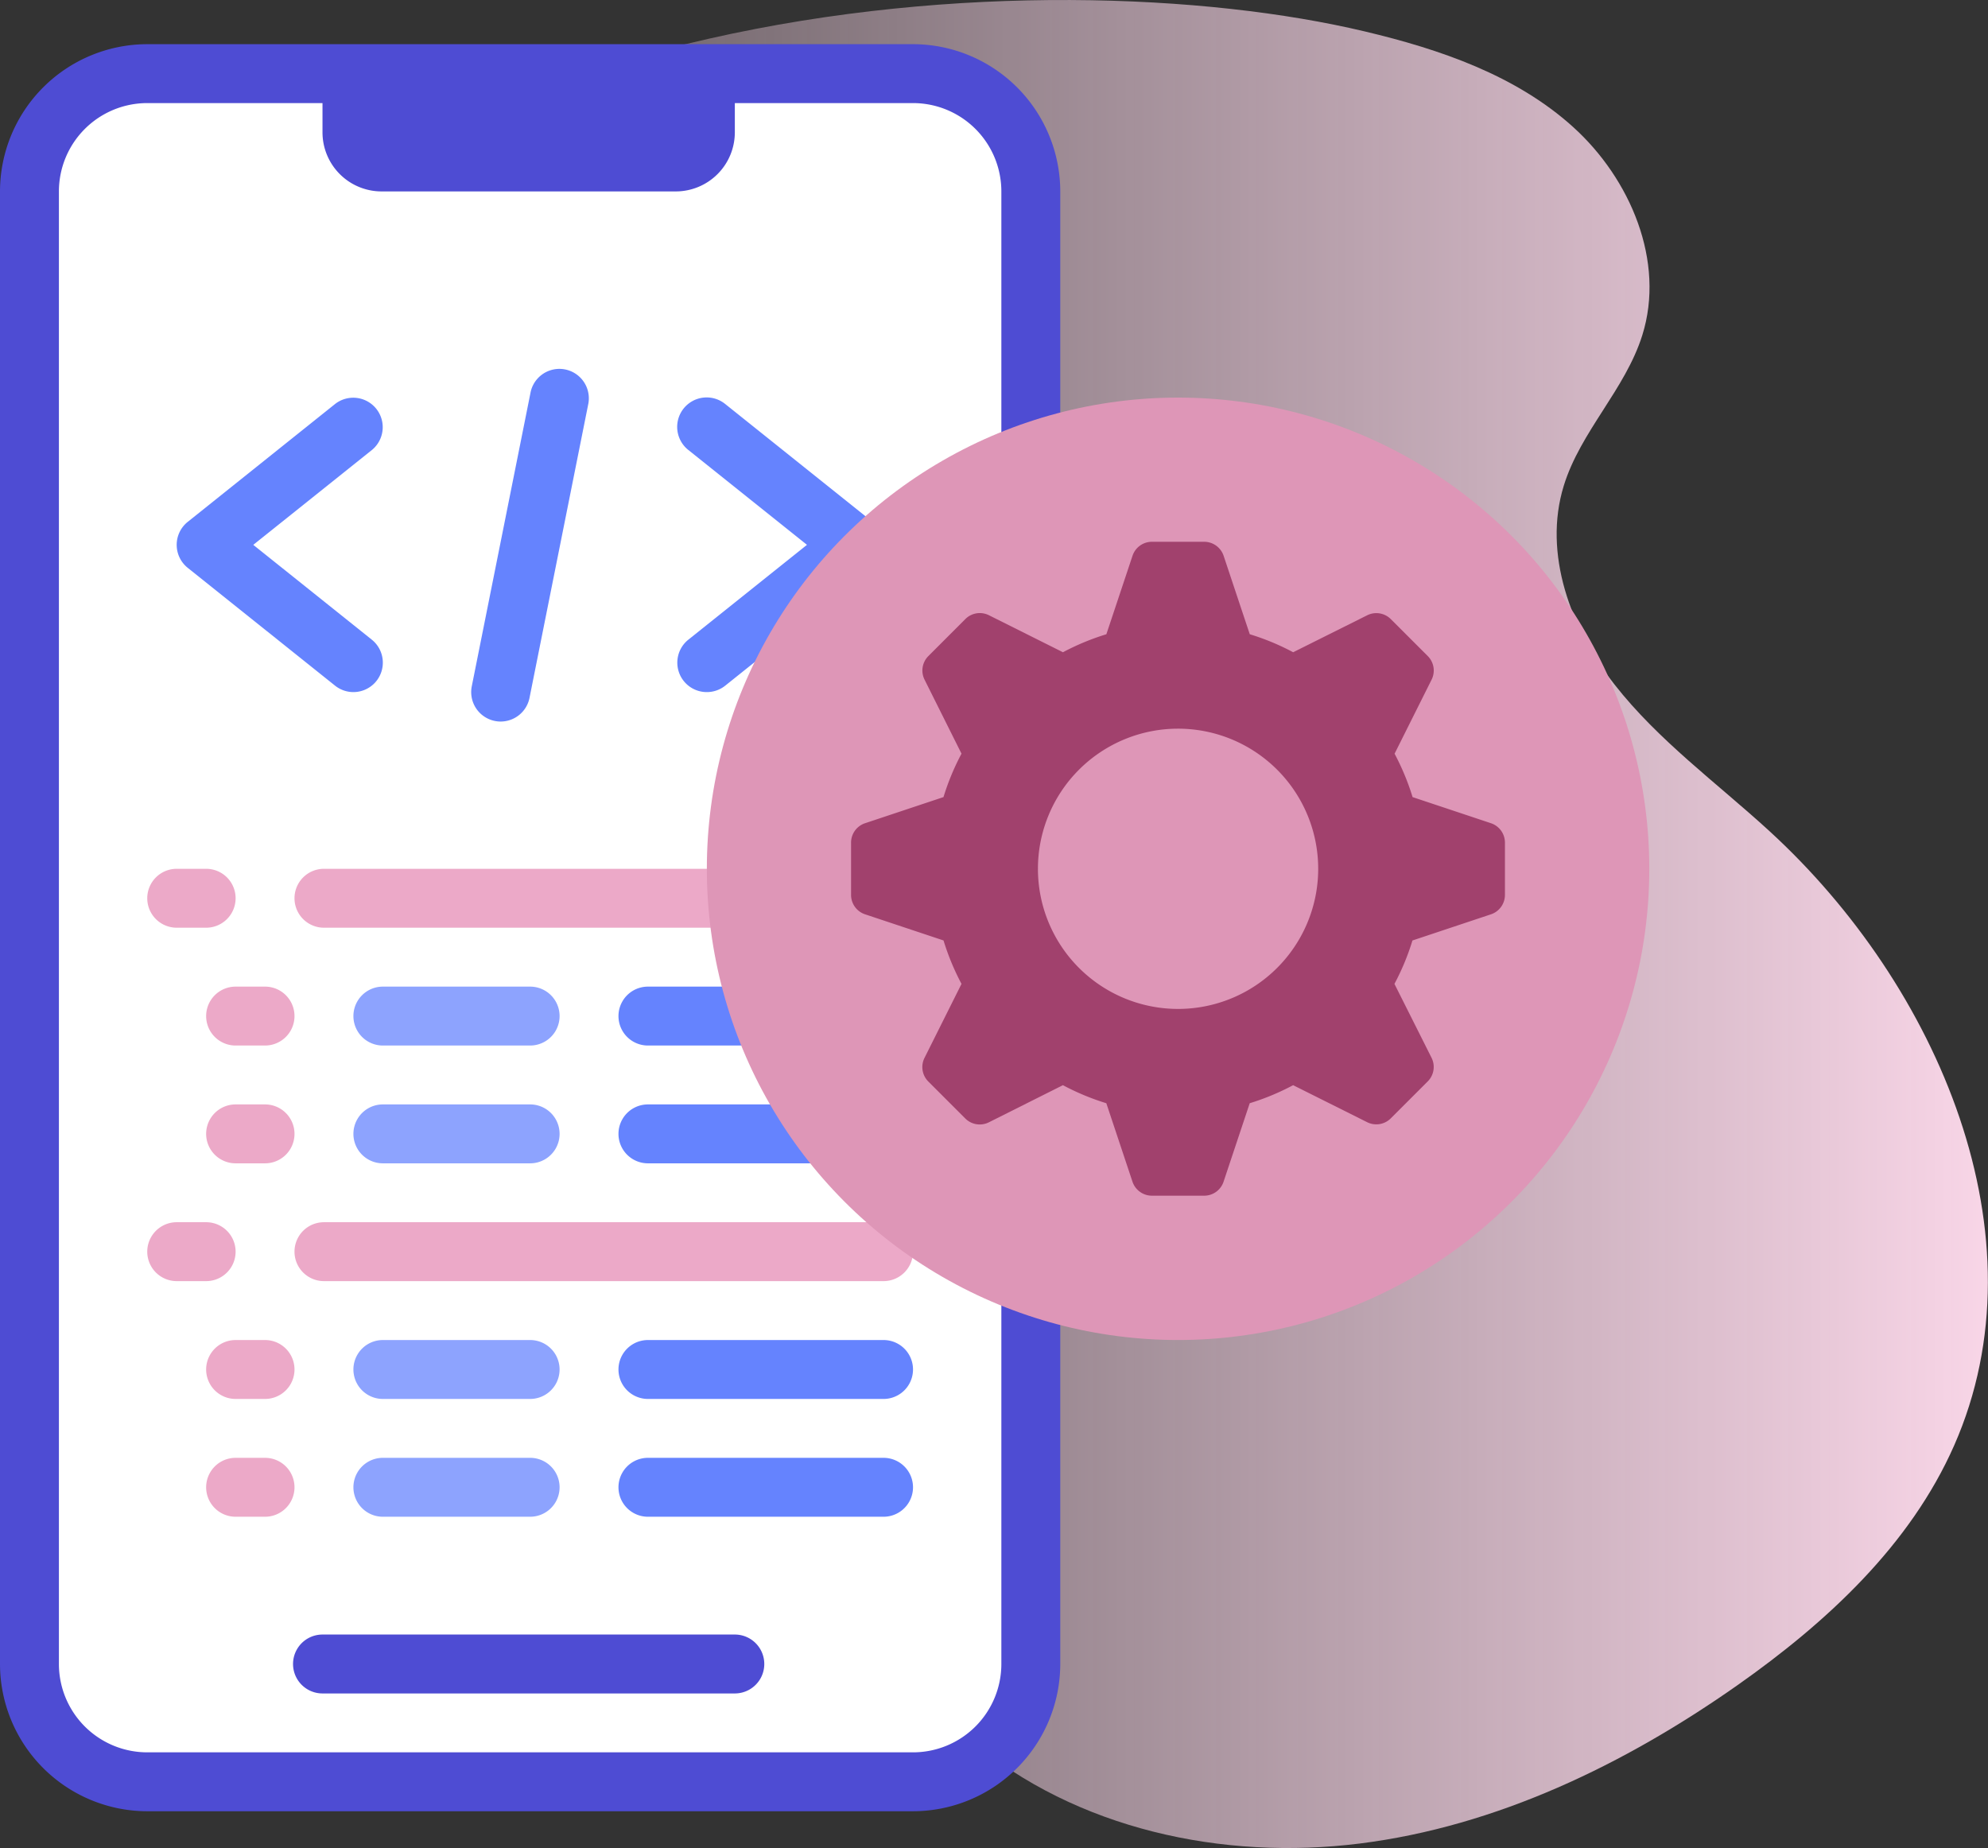
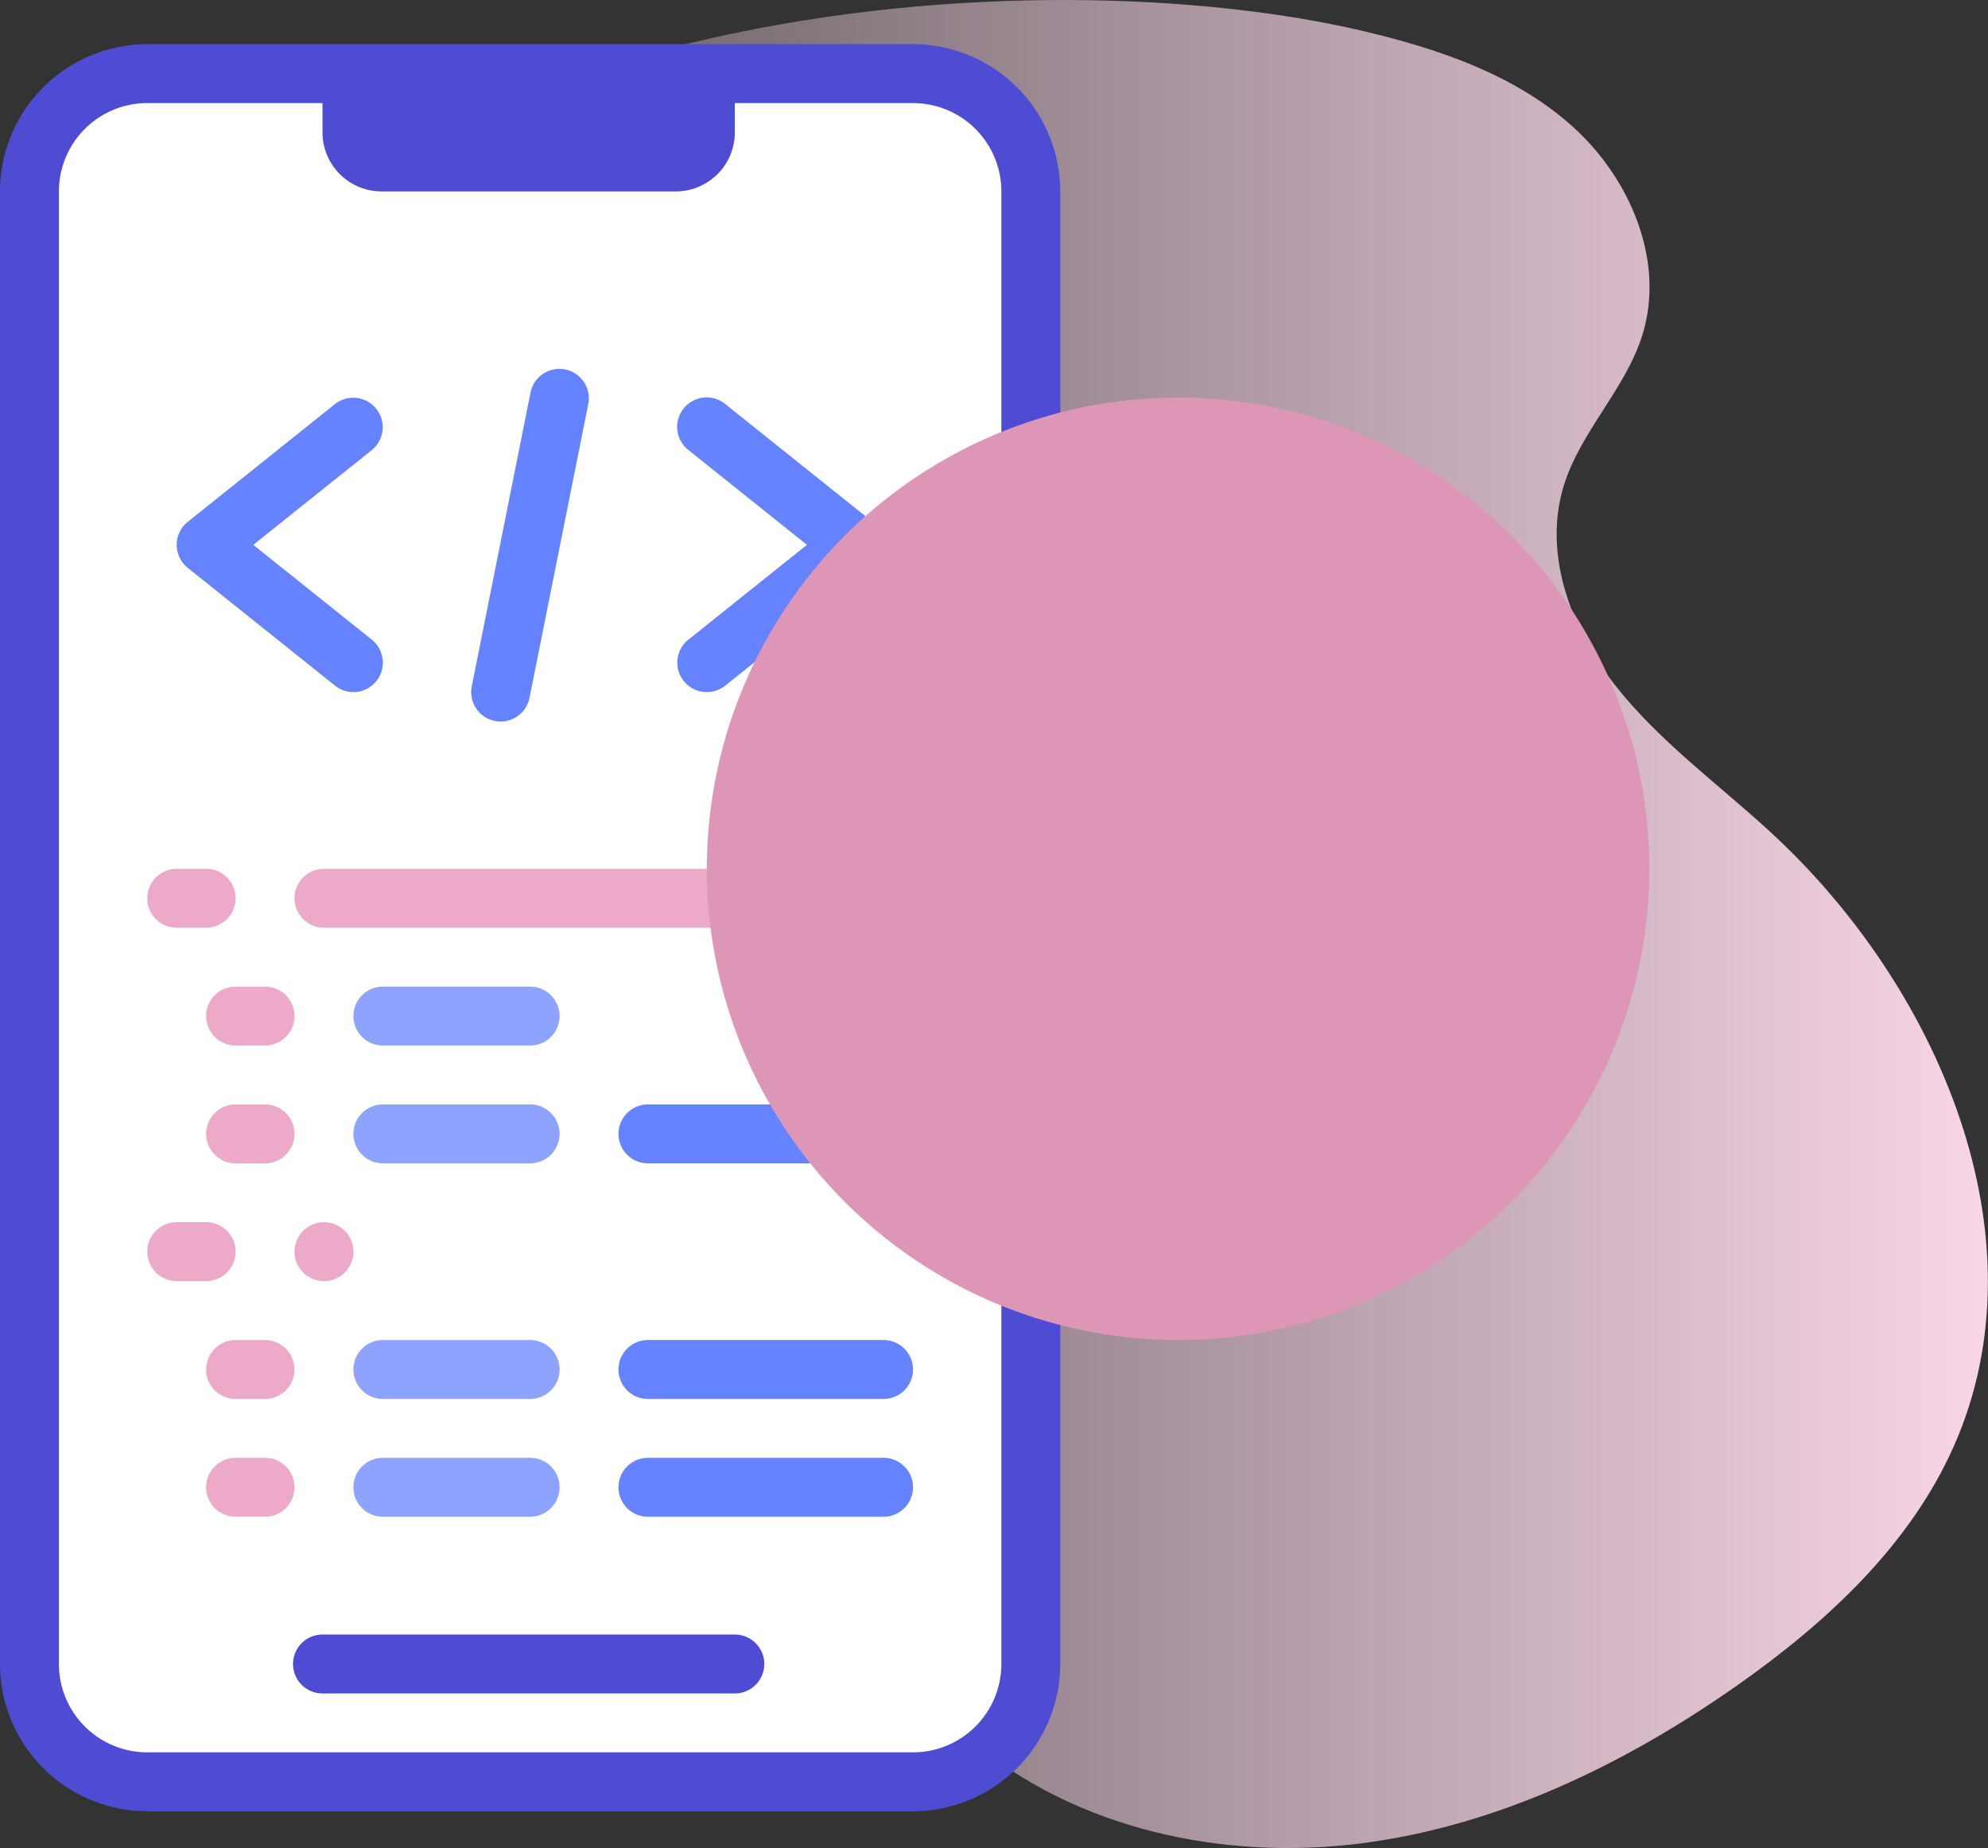
<svg xmlns="http://www.w3.org/2000/svg" width="90" height="83.667" viewBox="0 0 90 83.667">
  <rect x="0" y="0" width="90" height="83.667" fill="#333333" stroke="none" />
  <defs>
    <linearGradient id="linear-gradient" y1="0.5" x2="1" y2="0.5" gradientUnits="objectBoundingBox">
      <stop offset="0" stop-color="#ffdbed" stop-opacity="0" />
      <stop offset="1" stop-color="#ffdbed" />
    </linearGradient>
  </defs>
  <g id="single-page-application-_spa_-development" data-name="single-page-application-(spa)-development" transform="translate(-158 -4068)">
    <path id="Path_20522" data-name="Path 20522" d="M3.575,23.288C-.638,30.213-1.083,42.2,2,49.7c2.705,6.566,8.082,12.728,15.14,13.5,2.6.284,5.249-.18,7.818.288,8.834,1.609,12.12,12.5,18.986,18.284,4.778,4.027,11.408,5.453,17.608,4.677s12.006-3.582,17.116-7.176c4.035-2.84,7.811-6.332,9.8-10.847,4.174-9.464-.737-20.83-8.365-27.815-2.376-2.176-5.024-4.095-7.009-6.632s-3.249-5.922-2.3-9c.755-2.457,2.786-4.361,3.555-6.815,1.049-3.337-.534-7.078-3.129-9.425S65.193,5.219,61.786,4.41C47.534,1.017,16.293,2.38,3.575,23.288Z" transform="translate(158 4065.013)" fill="url(#linear-gradient)" />
    <g id="Group_68233" data-name="Group 68233" transform="translate(9409 -7545)">
      <g id="mobile-coding" transform="translate(-9251 11615)">
        <rect id="Rectangle_6070" data-name="Rectangle 6070" width="45.333" height="77.333" rx="4" transform="translate(1.267 1.333)" fill="#fff" />
        <path id="Path_48694" data-name="Path 48694" d="M41.617,1V3.667A2.675,2.675,0,0,1,38.95,6.333H25.617A2.675,2.675,0,0,1,22.95,3.667V1Z" transform="translate(-8.35 0.333)" fill="#4e4cd3" />
        <path id="Path_48695" data-name="Path 48695" d="M41.95,56.667H23.283a1.333,1.333,0,0,1,0-2.667H41.95a1.333,1.333,0,0,1,0,2.667Z" transform="translate(-8.683 18)" fill="#4e4cd3" />
        <path id="Path_48696" data-name="Path 48696" d="M53.333,80H18.667A6.675,6.675,0,0,1,12,73.333V6.667A6.675,6.675,0,0,1,18.667,0H53.333A6.675,6.675,0,0,1,60,6.667V73.333A6.675,6.675,0,0,1,53.333,80ZM18.667,2.667a4,4,0,0,0-4,4V73.333a4,4,0,0,0,4,4H53.333a4,4,0,0,0,4-4V6.667a4,4,0,0,0-4-4Z" transform="translate(-12)" fill="#4e4cd3" />
        <g id="Group_68118" data-name="Group 68118" transform="translate(8.001 14.706)">
          <path id="Path_48697" data-name="Path 48697" d="M26,25.333a1.333,1.333,0,0,1-.832-.292L18.5,19.708a1.333,1.333,0,0,1,0-2.083l6.667-5.333a1.334,1.334,0,0,1,1.667,2.083l-5.368,4.292,5.365,4.292A1.333,1.333,0,0,1,26,25.333Z" transform="translate(-18.001 -10.706)" fill="#6583fe" />
          <path id="Path_48698" data-name="Path 48698" d="M36.334,25.333a1.333,1.333,0,0,1-.835-2.375l5.368-4.292L35.5,14.375a1.334,1.334,0,1,1,1.667-2.083l6.667,5.333a1.333,1.333,0,0,1,0,2.083l-6.667,5.333a1.333,1.333,0,0,1-.835.292Z" transform="translate(-12.335 -10.706)" fill="#6583fe" />
          <path id="Path_48699" data-name="Path 48699" d="M29.333,26.99a1.264,1.264,0,0,1-.267-.027,1.333,1.333,0,0,1-1.04-1.573l2.667-13.333a1.333,1.333,0,0,1,2.613.523L30.64,25.913A1.333,1.333,0,0,1,29.333,26.99Z" transform="translate(-14.668 -11.03)" fill="#6583fe" />
        </g>
        <path id="Path_48700" data-name="Path 48700" d="M19.667,30.667H18.333a1.333,1.333,0,0,1,0-2.667h1.333a1.333,1.333,0,1,1,0,2.667Z" transform="translate(-10.333 9.333)" fill="#eca9c8" />
        <path id="Path_48701" data-name="Path 48701" d="M48.667,30.667H23.333a1.333,1.333,0,1,1,0-2.667H48.667a1.333,1.333,0,1,1,0,2.667Z" transform="translate(-8.667 9.333)" fill="#eca9c8" />
        <path id="Path_48702" data-name="Path 48702" d="M19.667,42.667H18.333a1.333,1.333,0,1,1,0-2.667h1.333a1.333,1.333,0,1,1,0,2.667Z" transform="translate(-10.333 13.333)" fill="#eca9c8" />
-         <path id="Path_48703" data-name="Path 48703" d="M48.667,42.667H23.333a1.333,1.333,0,1,1,0-2.667H48.667a1.333,1.333,0,1,1,0,2.667Z" transform="translate(-8.667 13.333)" fill="#eca9c8" />
+         <path id="Path_48703" data-name="Path 48703" d="M48.667,42.667H23.333a1.333,1.333,0,1,1,0-2.667a1.333,1.333,0,1,1,0,2.667Z" transform="translate(-8.667 13.333)" fill="#eca9c8" />
        <path id="Path_48704" data-name="Path 48704" d="M21.667,34.667H20.333a1.333,1.333,0,1,1,0-2.667h1.333a1.333,1.333,0,1,1,0,2.667Z" transform="translate(-9.667 10.667)" fill="#eca9c8" />
-         <path id="Path_48705" data-name="Path 48705" d="M45,34.667H34.333a1.333,1.333,0,1,1,0-2.667H45a1.333,1.333,0,1,1,0,2.667Z" transform="translate(-5 10.667)" fill="#6583fe" />
        <path id="Path_48706" data-name="Path 48706" d="M32,34.667H25.333a1.333,1.333,0,1,1,0-2.667H32a1.333,1.333,0,1,1,0,2.667Z" transform="translate(-8 10.667)" fill="#8da3fe" />
        <path id="Path_48707" data-name="Path 48707" d="M21.667,38.667H20.333a1.333,1.333,0,1,1,0-2.667h1.333a1.333,1.333,0,1,1,0,2.667Z" transform="translate(-9.667 12)" fill="#eca9c8" />
        <path id="Path_48708" data-name="Path 48708" d="M45,38.667H34.333a1.333,1.333,0,1,1,0-2.667H45a1.333,1.333,0,1,1,0,2.667Z" transform="translate(-5 12)" fill="#6583fe" />
        <path id="Path_48709" data-name="Path 48709" d="M32,38.667H25.333a1.333,1.333,0,1,1,0-2.667H32a1.333,1.333,0,1,1,0,2.667Z" transform="translate(-8 12)" fill="#8da3fe" />
        <path id="Path_48710" data-name="Path 48710" d="M21.667,46.667H20.333a1.333,1.333,0,1,1,0-2.667h1.333a1.333,1.333,0,1,1,0,2.667Z" transform="translate(-9.667 14.667)" fill="#eca9c8" />
        <path id="Path_48711" data-name="Path 48711" d="M45,46.667H34.333a1.333,1.333,0,1,1,0-2.667H45a1.333,1.333,0,1,1,0,2.667Z" transform="translate(-5 14.667)" fill="#6583fe" />
        <path id="Path_48712" data-name="Path 48712" d="M32,46.667H25.333a1.333,1.333,0,1,1,0-2.667H32a1.333,1.333,0,1,1,0,2.667Z" transform="translate(-8 14.667)" fill="#8da3fe" />
        <path id="Path_48713" data-name="Path 48713" d="M21.667,50.667H20.333a1.333,1.333,0,0,1,0-2.667h1.333a1.333,1.333,0,0,1,0,2.667Z" transform="translate(-9.667 16)" fill="#eca9c8" />
        <path id="Path_48714" data-name="Path 48714" d="M45,50.667H34.333a1.333,1.333,0,0,1,0-2.667H45a1.333,1.333,0,0,1,0,2.667Z" transform="translate(-5 16)" fill="#6583fe" />
        <path id="Path_48715" data-name="Path 48715" d="M32,50.667H25.333a1.333,1.333,0,0,1,0-2.667H32a1.333,1.333,0,0,1,0,2.667Z" transform="translate(-8 16)" fill="#8da3fe" />
      </g>
      <g id="Group_68233-2" data-name="Group 68233" transform="translate(-9219 11631)">
        <g id="Group_68214" data-name="Group 68214" transform="translate(0 0)">
          <g id="Group_68213" data-name="Group 68213">
            <g id="Group_68212" data-name="Group 68212">
              <circle id="Ellipse_611" data-name="Ellipse 611" cx="21.333" cy="21.333" r="21.333" fill="#de96b7" />
            </g>
          </g>
        </g>
      </g>
      <g id="Group_68234" data-name="Group 68234" transform="translate(-9212.471 11637.529)">
        <g id="Group_68218" data-name="Group 68218" transform="translate(0)">
          <g id="Group_68217" data-name="Group 68217">
            <g id="Group_68216" data-name="Group 68216">
-               <path id="Path_48740" data-name="Path 48740" d="M60.974,30.742l-3.553-1.184a11.139,11.139,0,0,0-.815-1.965l1.676-3.352a.927.927,0,0,0-.173-1.068L56.435,21.5a.927.927,0,0,0-1.068-.174L52.015,23a10.956,10.956,0,0,0-1.965-.815l-1.184-3.553a.929.929,0,0,0-.88-.633H45.619a.925.925,0,0,0-.877.633l-1.184,3.553A11.138,11.138,0,0,0,41.593,23l-3.352-1.676a.925.925,0,0,0-1.068.174L35.5,23.173a.925.925,0,0,0-.173,1.068L37,27.592a10.956,10.956,0,0,0-.815,1.965l-3.553,1.184A.926.926,0,0,0,32,31.62v2.367a.925.925,0,0,0,.633.877l3.553,1.184A11.138,11.138,0,0,0,37,38.014l-1.676,3.352a.927.927,0,0,0,.173,1.068l1.674,1.674a.925.925,0,0,0,1.068.173L41.591,42.6a11.05,11.05,0,0,0,1.965.817l1.184,3.553a.929.929,0,0,0,.88.633h2.367a.925.925,0,0,0,.877-.633l1.184-3.553a11.051,11.051,0,0,0,1.965-.817l3.352,1.676a.927.927,0,0,0,1.068-.173l1.674-1.674a.925.925,0,0,0,.173-1.068L56.6,38.014a10.956,10.956,0,0,0,.815-1.965l3.553-1.184a.926.926,0,0,0,.634-.878V31.619A.926.926,0,0,0,60.974,30.742ZM46.8,39.148A6.344,6.344,0,1,1,53.148,32.8,6.345,6.345,0,0,1,46.8,39.148Z" transform="translate(-32 -18)" fill="#a1416d" />
-             </g>
+               </g>
          </g>
        </g>
      </g>
    </g>
  </g>
</svg>